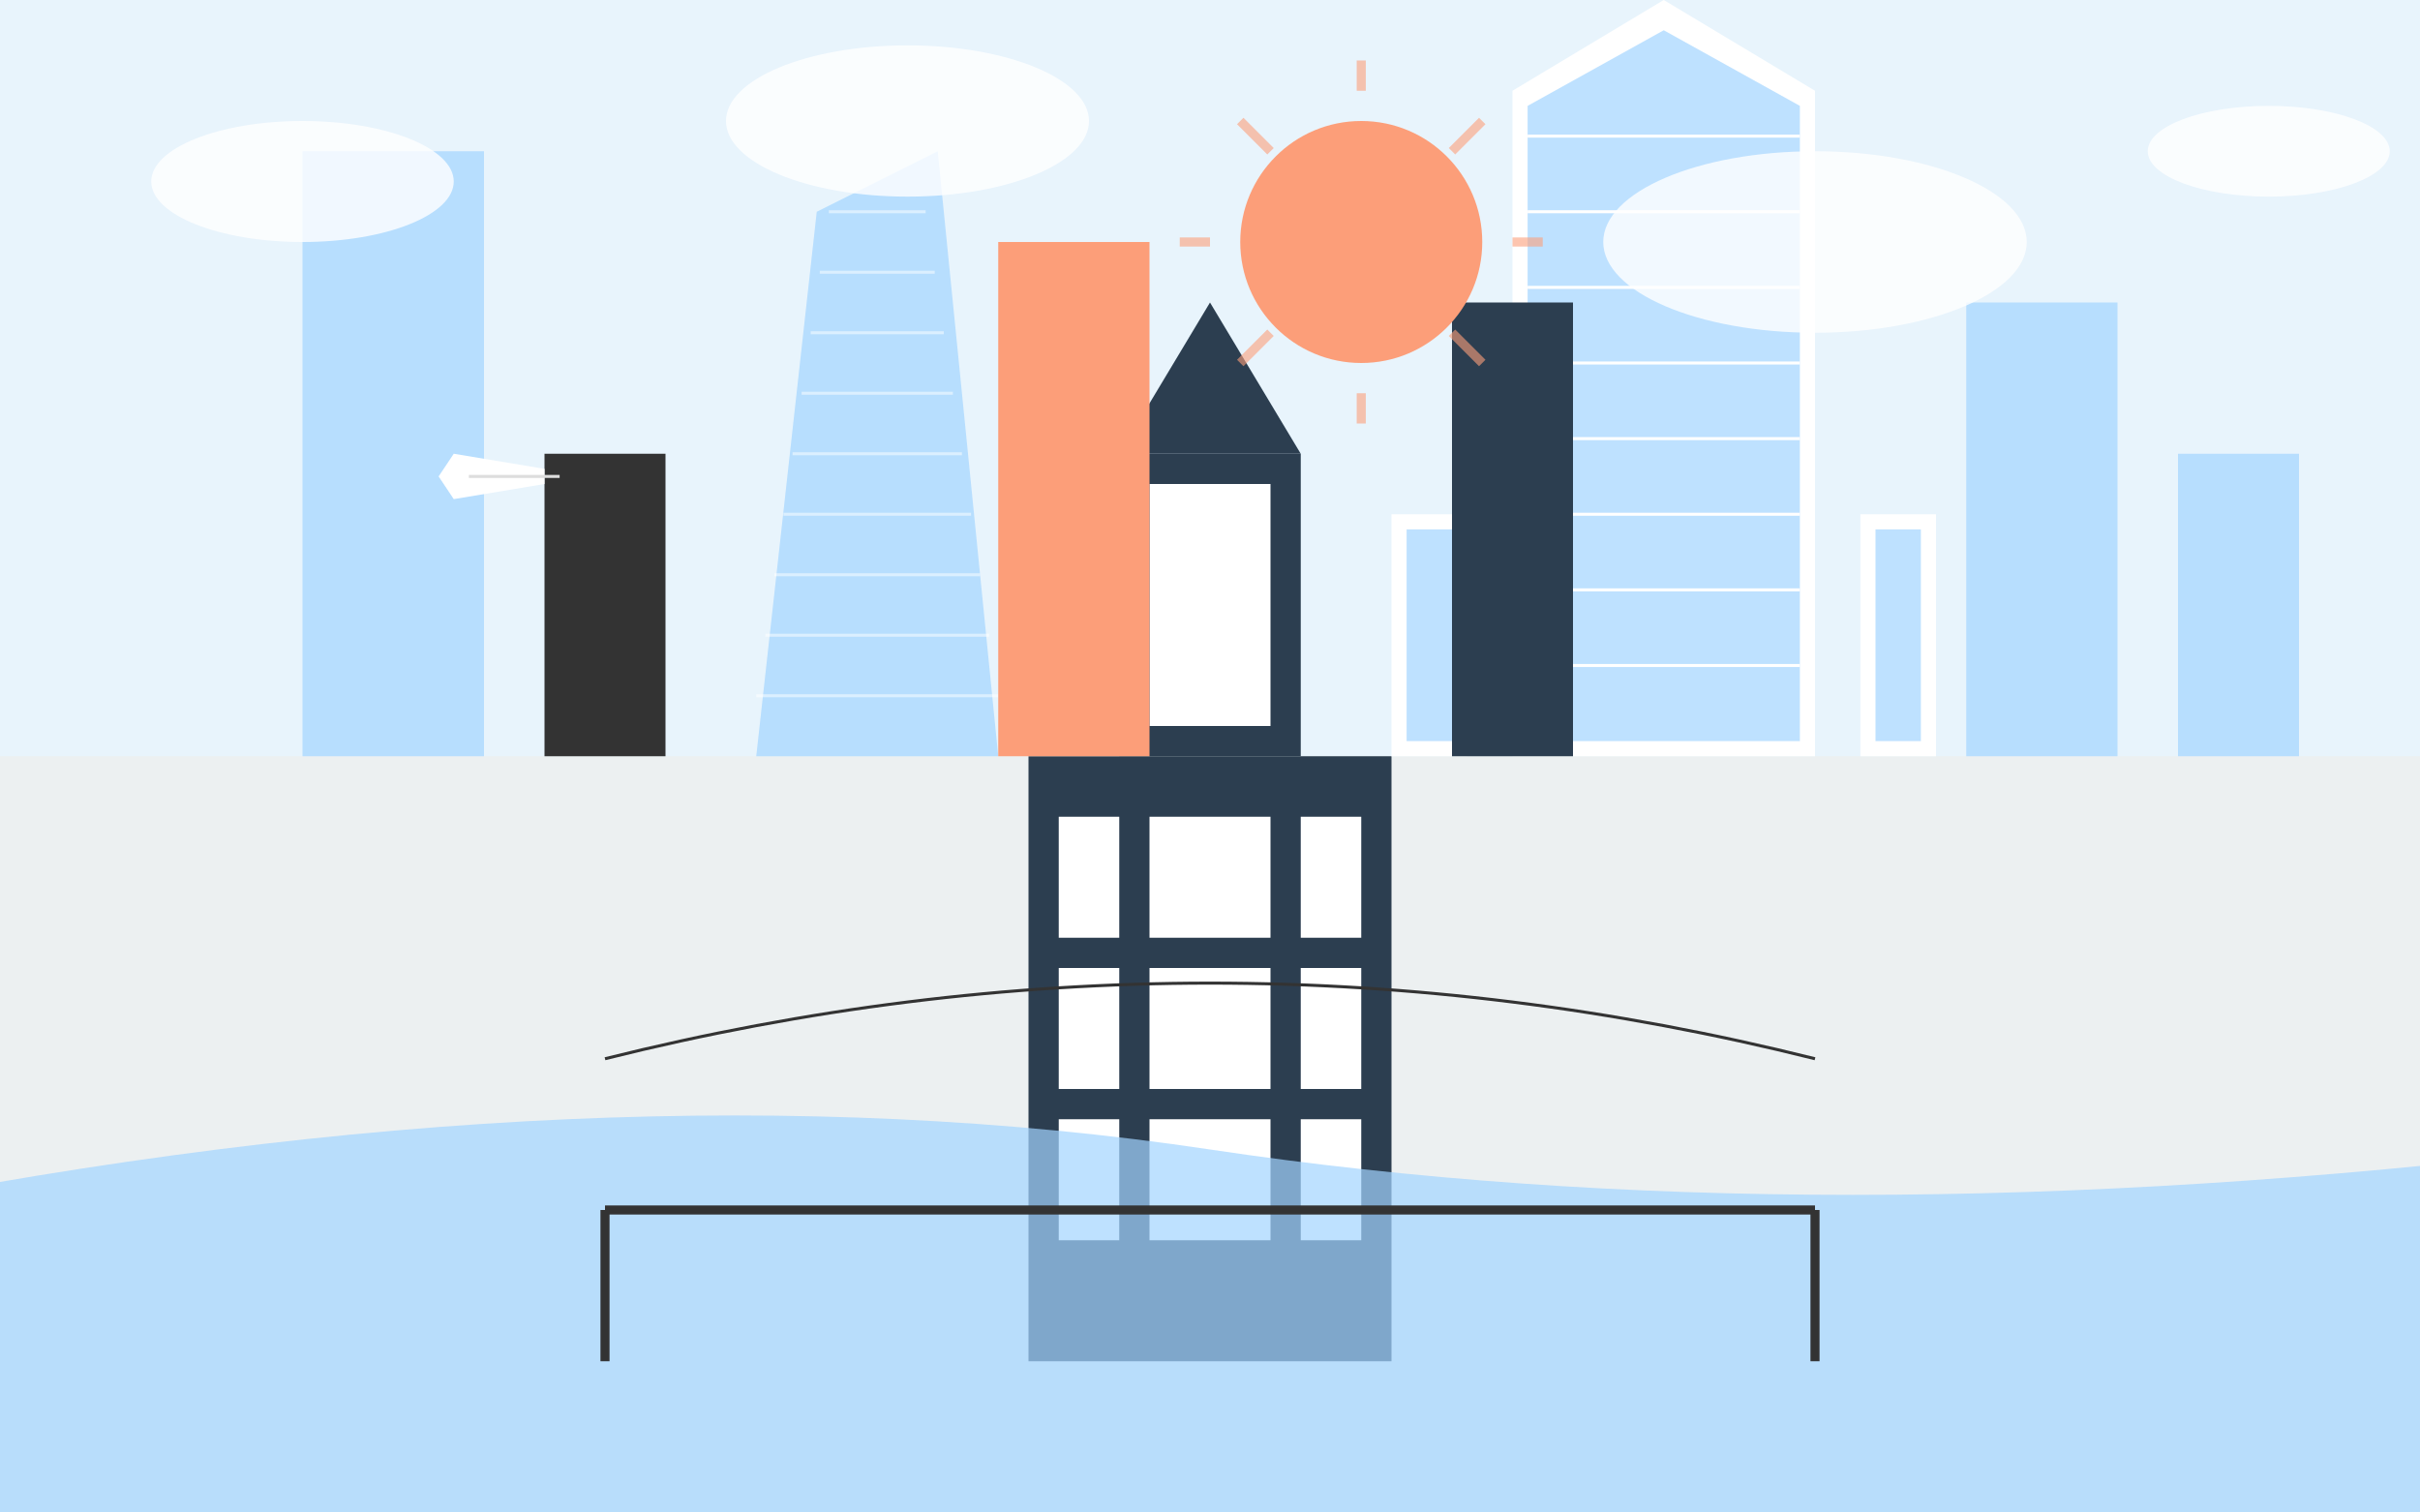
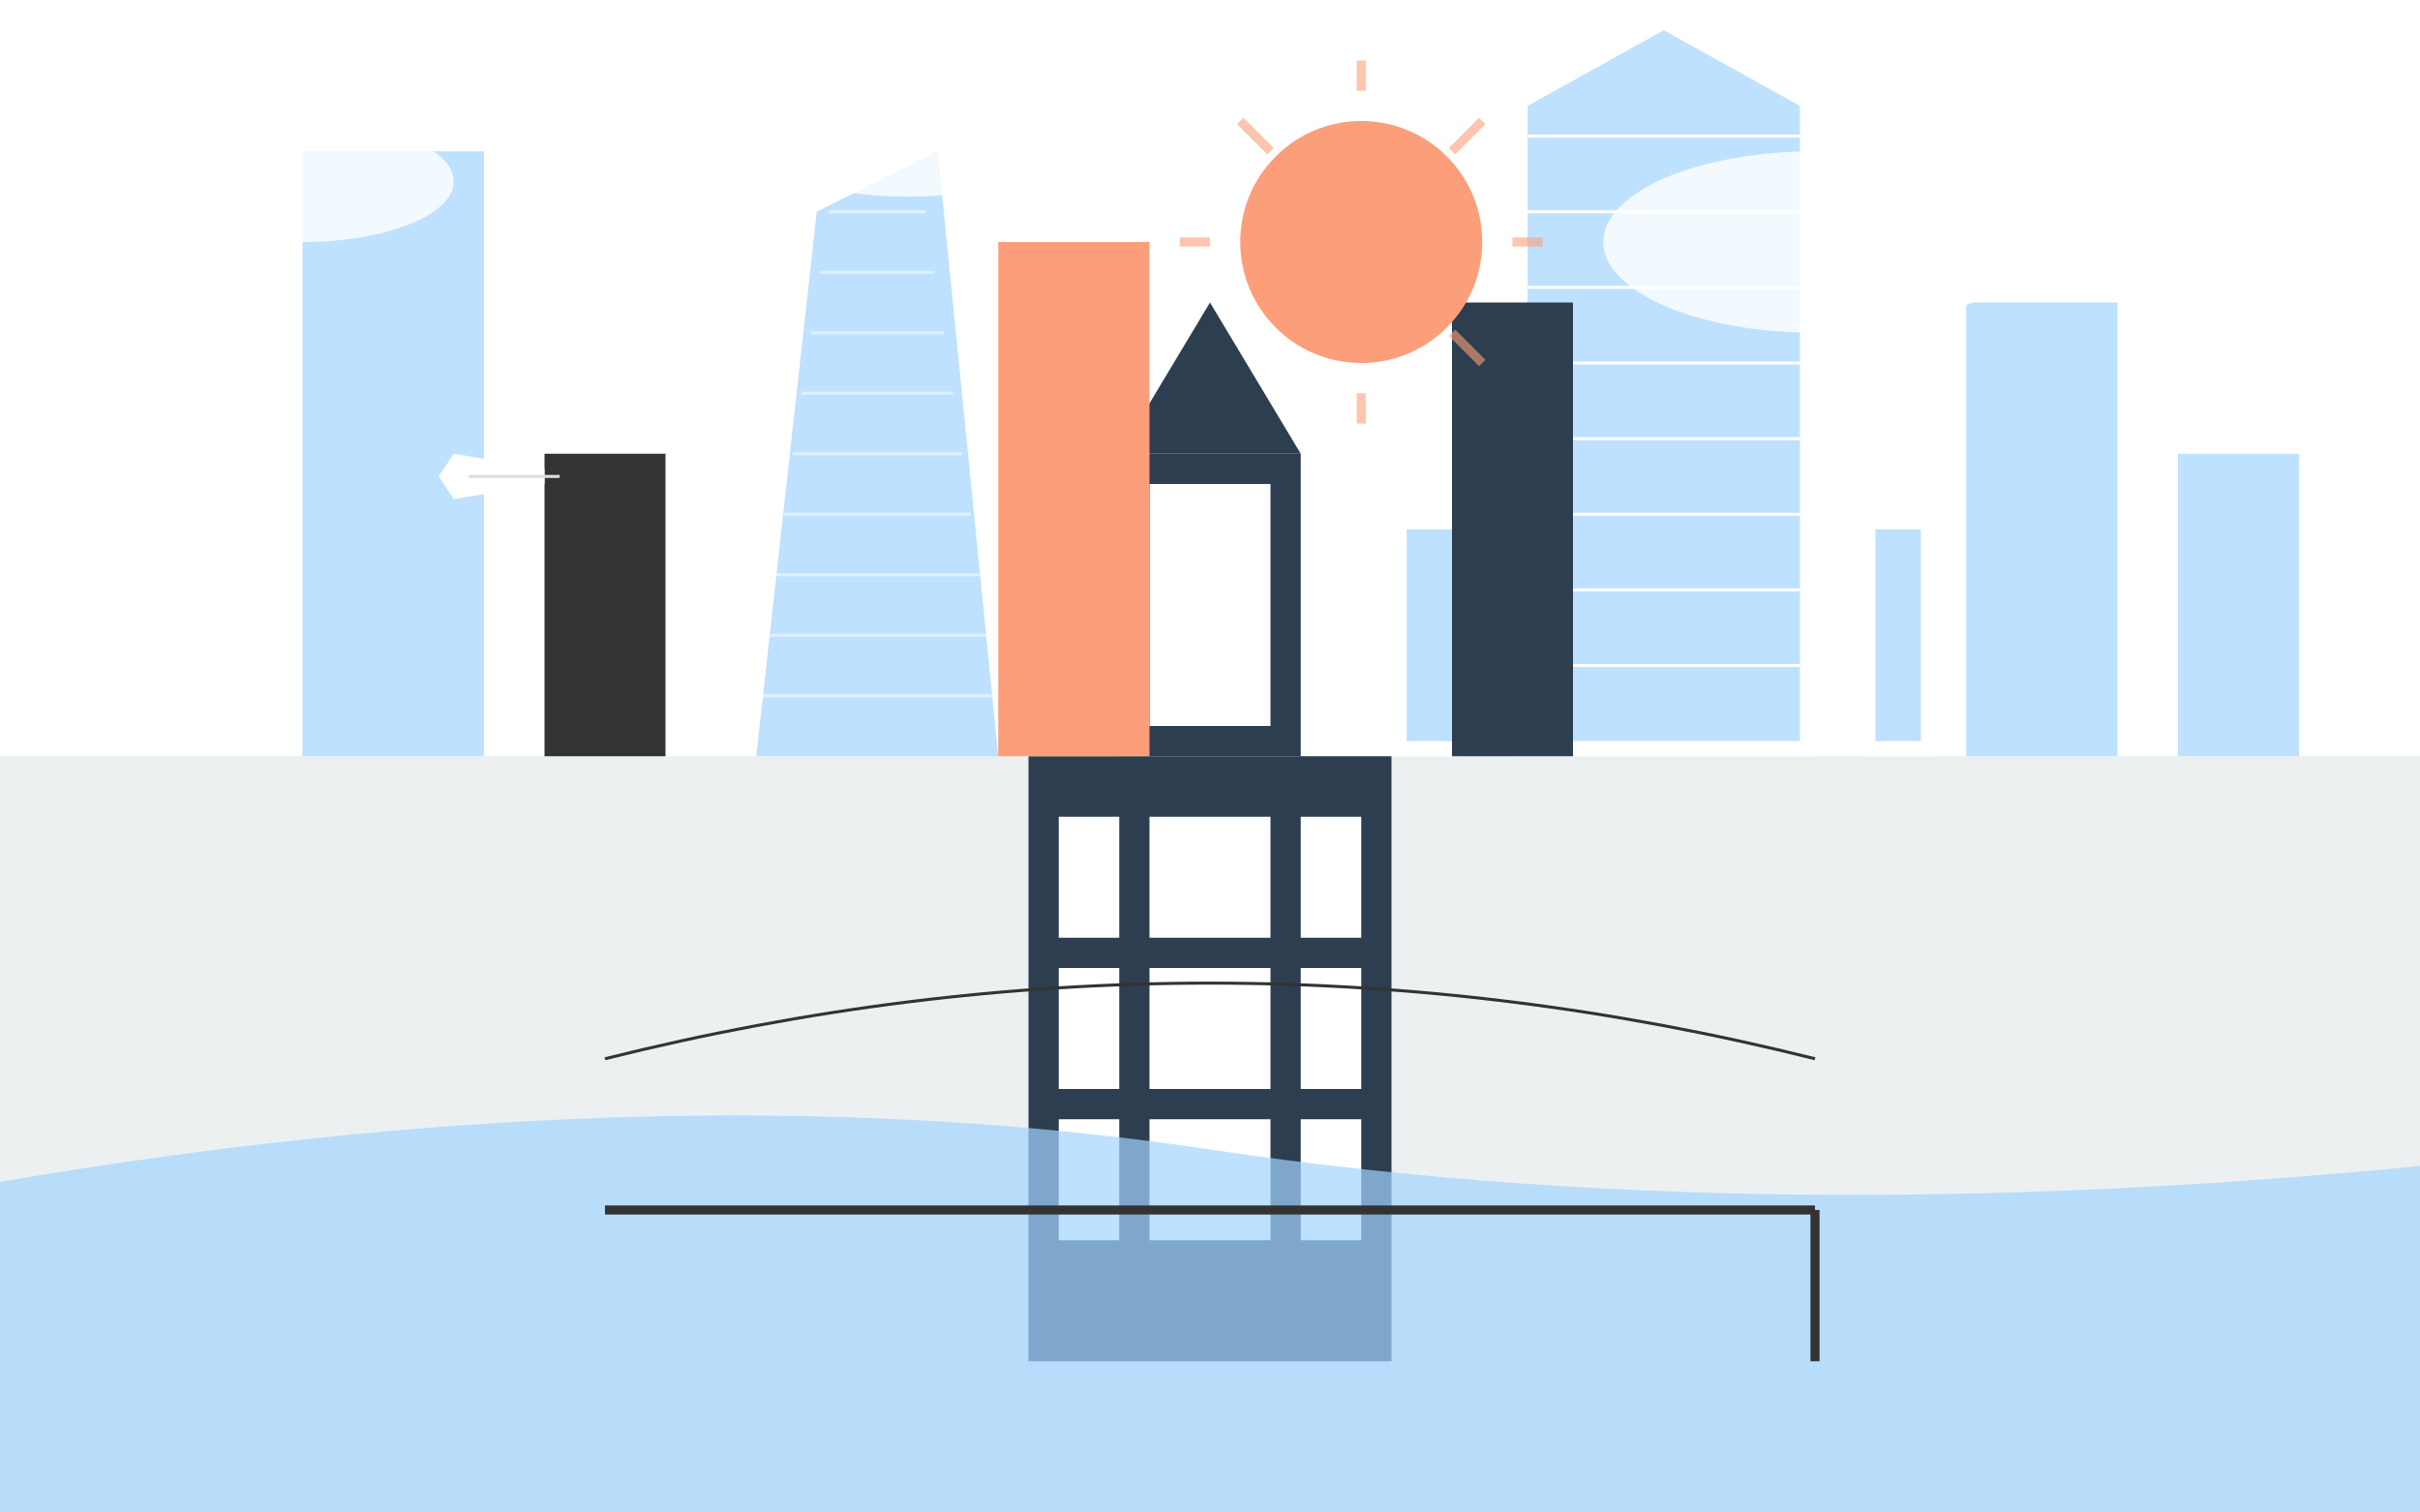
<svg xmlns="http://www.w3.org/2000/svg" viewBox="0 0 800 500">
  <style>
    .primary { fill: #fc9e79; }
    .secondary { fill: #2c3e50; }
    .light { fill: #ecf0f1; }
    .dark { fill: #333; }
    .white { fill: #fff; }
    .glass { fill: #a3d5ff; opacity: 0.7; }
    .sky { fill: #e8f4fc; }
  </style>
-   <rect class="sky" width="800" height="500" />
  <g>
    <rect class="light" x="0" y="250" width="800" height="250" />
    <g transform="translate(400, 250)">
      <rect class="secondary" x="-60" y="0" width="120" height="200" />
      <rect class="secondary" x="-30" y="-100" width="60" height="100" />
      <polygon class="secondary" points="-30,-100 30,-100 0,-150" />
      <rect class="white" x="-50" y="20" width="20" height="40" />
      <rect class="white" x="-20" y="20" width="40" height="40" />
      <rect class="white" x="30" y="20" width="20" height="40" />
      <rect class="white" x="-50" y="70" width="20" height="40" />
      <rect class="white" x="-20" y="70" width="40" height="40" />
      <rect class="white" x="30" y="70" width="20" height="40" />
      <rect class="white" x="-50" y="120" width="20" height="40" />
      <rect class="white" x="-20" y="120" width="40" height="40" />
      <rect class="white" x="30" y="120" width="20" height="40" />
      <rect class="white" x="-20" y="-90" width="40" height="80" />
    </g>
    <g transform="translate(250, 250)">
      <path class="glass" d="M0,0 L80,0 L60,-200 L20,-180 Z" />
      <g fill="none" stroke="#fff" stroke-width="1" opacity="0.5">
        <line x1="0" y1="-20" x2="80" y2="-20" />
        <line x1="3" y1="-40" x2="77" y2="-40" />
        <line x1="6" y1="-60" x2="74" y2="-60" />
        <line x1="9" y1="-80" x2="71" y2="-80" />
        <line x1="12" y1="-100" x2="68" y2="-100" />
        <line x1="15" y1="-120" x2="65" y2="-120" />
        <line x1="18" y1="-140" x2="62" y2="-140" />
        <line x1="21" y1="-160" x2="59" y2="-160" />
        <line x1="24" y1="-180" x2="56" y2="-180" />
      </g>
    </g>
    <g transform="translate(550, 250)">
      <path class="white" d="M-50,0 L50,0 L50,-220 L0,-250 L-50,-220 Z" />
      <path class="glass" d="M-45,-5 L45,-5 L45,-215 L0,-240 L-45,-215 Z" />
      <g stroke="#fff" stroke-width="1">
        <line x1="-45" y1="-30" x2="45" y2="-30" />
        <line x1="-45" y1="-55" x2="45" y2="-55" />
        <line x1="-45" y1="-80" x2="45" y2="-80" />
        <line x1="-45" y1="-105" x2="45" y2="-105" />
        <line x1="-45" y1="-130" x2="45" y2="-130" />
        <line x1="-45" y1="-155" x2="45" y2="-155" />
        <line x1="-45" y1="-180" x2="45" y2="-180" />
        <line x1="-45" y1="-205" x2="45" y2="-205" />
      </g>
      <rect class="white" x="-90" y="-80" width="25" height="80" />
      <rect class="glass" x="-85" y="-75" width="15" height="70" />
      <rect class="white" x="65" y="-80" width="25" height="80" />
      <rect class="glass" x="70" y="-75" width="15" height="70" />
    </g>
    <g>
      <rect class="glass" x="100" y="50" width="60" height="200" />
      <rect class="glass" x="650" y="100" width="50" height="150" />
      <rect class="glass" x="720" y="150" width="40" height="100" />
      <rect class="dark" x="180" y="150" width="40" height="100" />
      <rect class="primary" x="330" y="80" width="50" height="170" />
      <rect class="secondary" x="480" y="100" width="40" height="150" />
    </g>
    <path class="glass" d="M-50,400 Q200,350 400,380 Q600,410 850,380 L850,500 L-50,500 Z" />
    <g stroke="#333" stroke-width="3" fill="none">
      <path d="M200,400 L600,400" />
-       <line x1="200" y1="400" x2="200" y2="450" />
      <line x1="600" y1="400" x2="600" y2="450" />
      <path d="M200,350 Q400,300 600,350" stroke-width="1" />
    </g>
  </g>
  <g fill="#fff" opacity="0.8">
    <ellipse cx="100" cy="60" rx="50" ry="20" />
    <ellipse cx="300" cy="40" rx="60" ry="25" />
    <ellipse cx="600" cy="80" rx="70" ry="30" />
    <ellipse cx="750" cy="50" rx="40" ry="15" />
  </g>
  <g>
    <circle class="primary" cx="450" cy="80" r="40" />
    <g stroke="#fc9e79" stroke-width="3" opacity="0.6">
      <line x1="450" y1="20" x2="450" y2="30" />
      <line x1="450" y1="130" x2="450" y2="140" />
      <line x1="390" y1="80" x2="400" y2="80" />
      <line x1="500" y1="80" x2="510" y2="80" />
      <line x1="410" y1="40" x2="420" y2="50" />
      <line x1="480" y1="110" x2="490" y2="120" />
-       <line x1="410" y1="120" x2="420" y2="110" />
      <line x1="480" y1="50" x2="490" y2="40" />
    </g>
  </g>
  <g transform="translate(150, 150)">
    <path class="white" d="M0,0 L30,5 L30,10 L0,15 L-5,7.5 Z" />
    <line x1="5" y1="7.5" x2="35" y2="7.5" stroke="#ddd" stroke-width="1" />
  </g>
</svg>